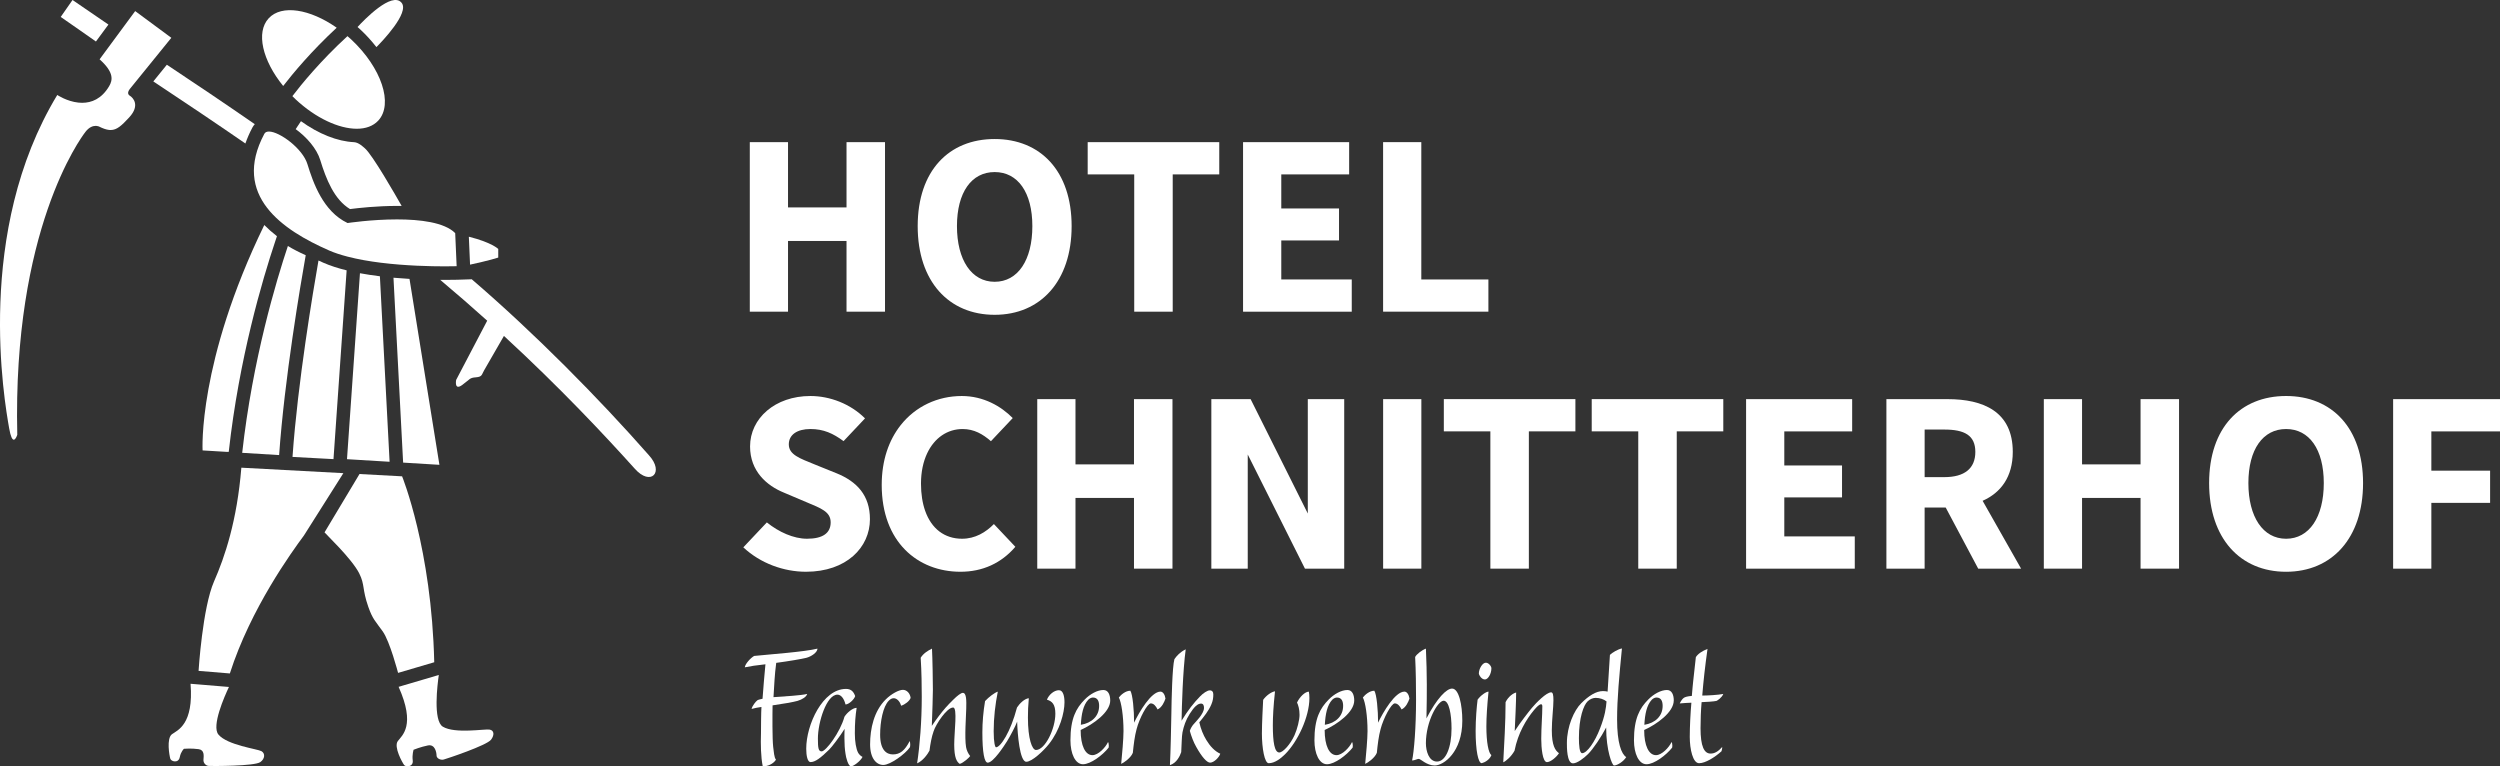
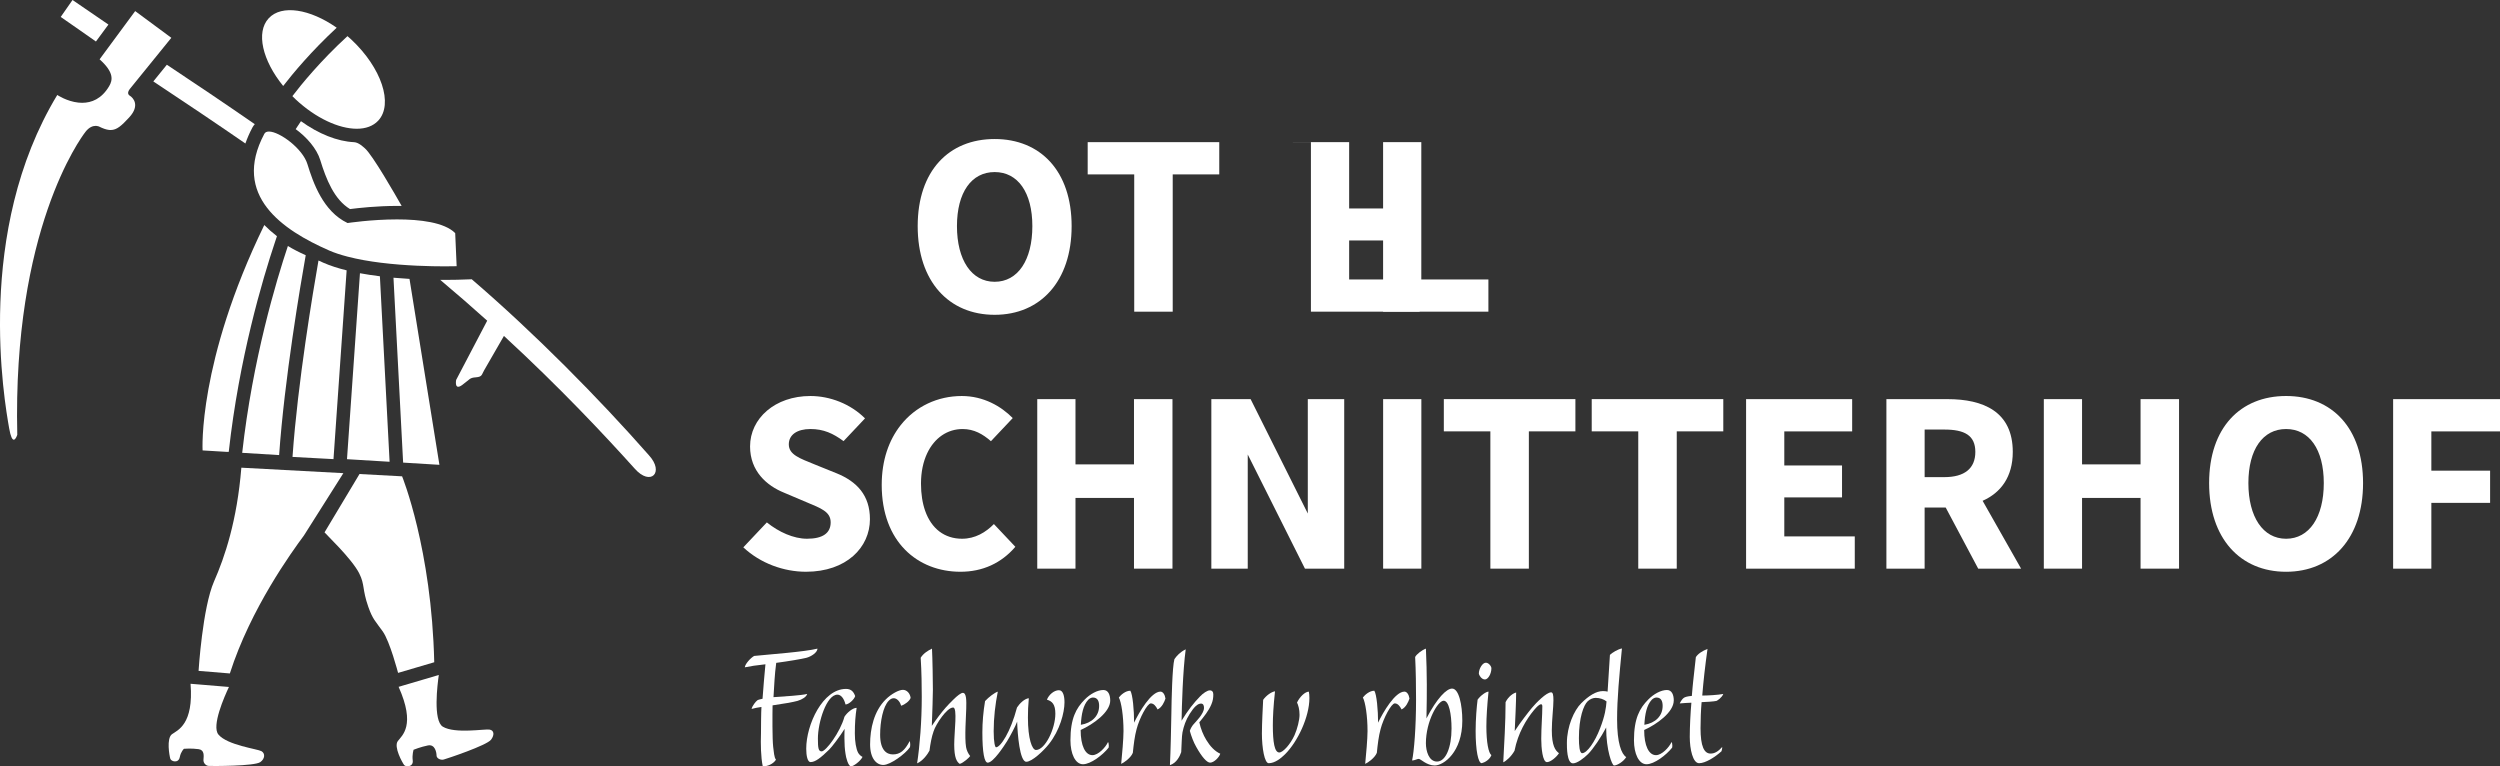
<svg xmlns="http://www.w3.org/2000/svg" id="Ebene_1" data-name="Ebene 1" viewBox="0 0 1559.76 478.15">
  <rect x="0" y="0" width="1559.76" height="478.15" fill="#333333" stroke="none" />
  <defs>
    <style>
      .cls-1 {
        fill: #fff;
      }
    </style>
  </defs>
  <path class="cls-1" d="m250.74,427.92l-2.05.6c10.81,24.14,2.15,30.33-.5,33.86-2.69,3.59,2.87,13.47,3.94,14.9,1.07,1.44,5.91,1.26,5.37-2.87-.46-3.57.54-6.64.54-6.64,0,0,4.47-1.8,8.95-2.69,4.48-.9,5.37,4.49,5.37,6.28s2.51,3.05,4.48,2.52c1.97-.54,26.86-8.8,29.55-12.4,2.15-2.87,1.97-5.74-.89-6.28-2.87-.54-21.63,2.76-29.2-1.8-6.25-3.76-3.36-26.54-2.53-32.27l-.47.14-22.56,6.64Z" />
  <path class="cls-1" d="m123.21,426.97l-4.32-.36c2.02,25.32-8.04,28.95-11.56,31.44-3.63,2.57-1.6,13.67-1.06,15.36.54,1.7,5.09,3.03,5.9-1.05.7-3.52,2.6-5.19,2.6-5.19,0,0,4.74-.4,9.17.24,3.72.54,3.18,4.13,3,6.69-.13,1.79,1.36,3.68,3.36,3.78,2,.1,28.47.18,32.1-2.39,2.91-2.06,3.2-5.42.72-6.83-2.49-1.4-21.26-3.7-26.84-10.37-4.41-5.27,3.72-23.7,6.56-29.7h-.11s-19.51-1.62-19.51-1.62Z" />
  <path class="cls-1" d="m210.07,17.3c-16.66-11.69-34.33-14.61-42.42-5.91-8.12,8.74-3.91,26.34,9.03,42.25,5.99-7.75,17.53-21.66,33.38-36.34Z" />
-   <path class="cls-1" d="m234.86,29.39c3.29-3.3,20.82-21.44,15.69-27.66-6.06-7.33-23.43,10.72-27.48,15.13.61.53,1.23,1.06,1.83,1.63,3.76,3.51,7.05,7.18,9.95,10.9Z" />
  <path class="cls-1" d="m199.81,99.87c3.65,11.89,8.7,24.65,18.57,30.57,5.18-.67,16.82-1.97,29.33-1.97.99,0,1.94.02,2.89.03-3.74-6.62-18.34-32.12-23.01-36.02-1.13-.95-3.77-3.56-6.62-3.77-10.4-.45-22.21-5.16-33.2-13.1l-3.3,4.96c6.88,5,13.13,12.1,15.34,19.3Z" />
-   <path class="cls-1" d="m310.86,160.71v-5.39s-4.02-4.04-18.35-7.63l.76,17.43c1.9-.41,12.7-2.78,17.59-4.42Z" />
  <path class="cls-1" d="m404.88,284.05c-31.41-35.7-71.47-76.26-110.55-109.81l-.66.02-8.51.28c-.12,0-2.96.09-7.63.09-.91,0-1.89,0-2.87-.02,10.25,8.6,20.03,17.12,29.31,25.47l-19.37,36.95s-1.34,6.9,3.75,3.18c5.09-3.73,4.49-4.49,8.58-4.8,4.09-.31,3.55-1.76,5.16-4.43,1.26-2.08,9.03-15.65,12.32-21.39,35.17,32.41,62.63,61.73,81.68,82.89,9.82,11.07,18.64,2.32,8.78-8.43Z" />
  <path class="cls-1" d="m251.47,287.66l.05.96,22.63,1.38-18.66-116c-3.25-.19-6.6-.43-10-.73l5.97,114.4Z" />
  <path class="cls-1" d="m216.27,168.68c-5.22-1.29-10.14-2.84-14.44-4.73-1.07-.47-2.09-.95-3.13-1.42-3.36,19.14-12.94,76.19-16.16,121.99l-.04.55,25.56,1.38.04-.53,8.12-116.54.05-.69Z" />
  <path class="cls-1" d="m171.64,150.81l1.15-3.45c-2.92-2.26-5.54-4.58-7.9-6.96-41.65,85.7-38.49,140.62-38.49,140.62l15.09.91h1.22l.04-.34c6.43-57.88,20.86-106.78,28.89-130.78Z" />
  <path class="cls-1" d="m224.29,295.75l-21.81,36.39c.14.49,17.03,16.35,21.66,25.64,3.58,7.18,1.74,9.67,5.64,20.82,2.71,7.76,4.51,9.03,8.99,15.31,4.48,6.28,9.59,25.91,9.59,25.91l22.56-6.64c-1.61-70.75-20.05-116-20.05-116l-26.59-1.43Z" />
  <path class="cls-1" d="m214.24,295.21l-63.66-3.42c-2.69,33.22-10.38,55.82-17.02,70.92-7.23,16.49-9.67,55.85-9.67,55.85l19.52,1.61c12.92-40.4,38.69-75.92,46.19-86.03l24.63-38.94Z" />
  <path class="cls-1" d="m158.95,77.47c-17.63-12.21-39.6-27.01-54.85-37.08l-8.44,10.41c18.07,11.94,41.71,27.85,57.44,38.73,1.15-3.29,2.59-6.62,4.39-9.99.4-.75.9-1.43,1.46-2.06Z" />
  <path class="cls-1" d="m45.25,0l-7.37,10.57c6.81,4.62,15.3,10.7,21.97,15.33l7.8-10.57C54.52,6.36,45.25,0,45.25,0Z" />
  <path class="cls-1" d="m216.49,286.49l26.58,1.61-6.05-115.71c-.16-.03-.3-.06-.47-.09-4.03-.5-8.05-1.1-11.97-1.83l-8.09,116.02Z" />
  <path class="cls-1" d="m174.15,283.92c3.33-47.48,13.35-106.4,16.59-124.69-4.36-1.95-8.06-3.89-11.13-5.74-7.16,21.4-22.05,70.85-28.5,129.03l23.04,1.4Z" />
  <path class="cls-1" d="m205.2,156.22c3.48,1.53,7.44,2.8,11.67,3.9,6.47,1.68,13.59,2.92,20.73,3.8,15.54,1.93,31.11,2.26,39.94,2.26,4.58,0,7.36-.09,7.36-.09l-.9-20.65c-6.74-6.76-22.01-8.55-36.29-8.55-16.06,0-30.86,2.26-30.86,2.26-15.22-7.18-21.49-25.14-25.07-36.81-2.98-9.69-17.42-20.27-23.99-20.27-1.34,0-2.35.44-2.87,1.42-20.59,38.61,11.64,60.15,40.3,72.73Z" />
  <path class="cls-1" d="m81.09,59.79c-1.71-1.03-1.53-2.71.53-5.04l25.27-31.16-22.55-16.67-22.2,30.09c9.13,8.17,8.18,13,5.97,16.74-4.75,8.03-11.06,10.39-16.84,10.39-.8,0-1.58-.04-2.35-.12-7.28-.77-13.19-4.77-13.19-4.77C-15.92,144.59,2.72,250.13,5.74,267.35c.92,5.25,1.93,6.9,2.79,6.98.03,0,.05,0,.08,0,1.23,0,2.17-3.07,2.17-3.07-2.98-127.57,39.47-184.98,42.51-188.96,2.36-3.08,4.76-3.76,6.4-3.76.22,0,.43,0,.62.03.93.1,1.5.39,1.5.39,2.47,1.23,4.47,1.92,6.24,2.11.33.03.64.05.96.05,3.92,0,6.82-2.71,11.56-7.82,7.17-7.73,2.22-12.49.51-13.52Z" />
  <path class="cls-1" d="m222.59,80.33c5.52,0,10.2-1.63,13.39-5.06,9.59-10.31,2.06-32.97-16.81-50.61-.79-.73-1.59-1.42-2.39-2.11-16.84,15.44-28.9,30.26-34.36,37.43.67.67,1.33,1.35,2.03,2.01,12.59,11.77,27.06,18.34,38.14,18.34Z" />
-   <path class="cls-1" d="m467.8,88.69h23.85v40.72h36.5v-40.72h24.01v105.77h-24.01v-44.12h-36.5v44.12h-23.85v-105.77Z" />
  <path class="cls-1" d="m644.09,141.09c0-21.09-9.09-33.74-23.52-33.74s-23.52,12.66-23.52,33.74,9.08,34.72,23.52,34.72,23.52-13.46,23.52-34.72Zm-71.54,0c0-34.55,19.47-54.35,48.02-54.35s48.02,19.96,48.02,54.35-19.47,55.32-48.02,55.32-48.02-20.76-48.02-55.32Z" />
  <path class="cls-1" d="m707.65,108.81h-29.04v-20.12h82.09v20.12h-29.04v85.65h-24.01v-85.65Z" />
-   <path class="cls-1" d="m775.55,88.69h66.19v20.12h-42.34v21.25h36.02v19.96h-36.02v24.33h43.96v20.12h-67.81v-105.77Z" />
+   <path class="cls-1" d="m775.55,88.69h66.19v20.12v21.25h36.02v19.96h-36.02v24.33h43.96v20.12h-67.81v-105.77Z" />
  <path class="cls-1" d="m862.91,88.69h23.85v85.66h41.86v20.12h-65.7v-105.77Z" />
  <path class="cls-1" d="m470.54,409.24c9.84-1,31.54-2.56,39.48-4.56,0,2.23-3.58,4.88-7.05,5.77-2.68.67-11.07,2.11-18.68,3.11-1.01,7.46-1.25,14.16-1.7,21.4,7.5-.56,16.76-1.01,21.01-2.01-.45,1.78-3.02,3.46-6.04,4.34-2.8.77-8.51,1.78-15.55,2.78-.11,5.9-.19,20.71.37,25.83.45,3.12.54,6.62,1.76,8.07-1.79,2.79-5.34,4.18-8.25,4.18-1.23-6.01-1.33-13.89-1.11-20.69,0-2.67.07-13.49.29-16.39-1.79.22-4.59.78-6.15,1.23.33-1.78,2.58-4.68,3.7-5.46,1.12-.56,2.24-.56,3.13-.89.56-7.24,1.14-14.94,1.81-21.5-6.04.67-9.17,1.12-12.86,1.89.11-2,3.47-5.77,5.82-7.11Z" />
  <path class="cls-1" d="m533.55,434.29c-.56,2-3.91,5.23-6.04,5.23-.89-3.68-2.79-6.13-5.03-6.13-6.82,0-12.19,17.26-12.19,27.38,0,6.02.34,8.02,2.35,8.02,2.57,0,11.52-11.81,14.21-21.6,1.79-2.78,5.26-5.57,7.61-5.57-.78,5.12-1.12,9.46-1.12,16.03,0,5.01.78,9.58,2.01,11.91.56,1.11,1.79,2.23,2.79,2.67-1.34,2.78-5.82,5.9-7.16,5.9-1.79,0-3.24-5.78-3.47-7.9-.45-2.78-.67-6.01-.67-9.69,0-1.89,0-3.78.11-5.79-2.68,4.34-8.05,11.47-9.62,12.92-5.48,5.34-8.73,7.79-11.63,7.79-1.9,0-2.69-4.01-2.69-8.35,0-15.03,10.29-37.3,24.83-37.3,3.13,0,4.7,1.67,5.7,4.46Z" />
  <path class="cls-1" d="m551.13,477.26c-4.36,0-8.27-4.12-8.27-12.81,0-10.01,2.46-20.82,9.73-28.05,3.58-3.57,8.28-6.01,10.74-6.01s4.48,2.23,4.81,5.01c-.56,1.89-3.58,4.23-5.93,4.9-.79-2.9-2.8-4.68-4.59-4.68-1.23,0-2.13.56-3.13,1.56-3.58,3.68-5.37,12.91-5.37,21.26,0,9.57,4.03,12.24,7.94,12.24,4.47,0,7.38-2.33,10.51-8.35.23.78.33,1.45.33,2.34,0,.67-.11,1.22-.22,1.56-2.8,4.12-12.19,11.02-16.56,11.02Z" />
  <path class="cls-1" d="m581.47,404.67c.33,6.23.56,20.59.56,25.72,0,4.45-.34,13.03-.67,22.49,3.25-4.79,5.82-8.12,8.61-11.36,1.9-2.11,8.39-9.24,10.74-9.24s2.24,5.01,2.13,9.8c-.11,4.79-1.12,18.15-.11,24.05.34,2.01,1.34,4.12,2.57,5.57-.56.89-4.02,4.12-6.49,4.9-1.9-1.22-3.47-3.89-3.47-12.02s2.13-23.16-.67-23.16c-3.92,0-10.74,10.35-12.19,14.8-1.23,3.46-2.02,7.8-2.57,12.14-1.34,2.45-4.14,6.34-7.72,7.9,1.68-11.02,2.9-26.17,2.9-41.52,0-6.23-.11-15.7-.67-24.38,1.68-2.67,4.47-4.45,7.05-5.68Z" />
  <path class="cls-1" d="m622.53,431.5c-1.56,7.8-2.57,16.26-2.57,24.72,0,7.24.9,10.02,1.46,10.02,2.79,0,9.06-9.46,13.09-24.82,1.57-2.45,4.7-5.57,7.38-5.79-.45,6.01-.56,6.9-.56,12.14,0,13.13,2.57,20.15,5.03,20.15,5.7,0,12.08-13.25,12.08-22.6,0-5.79-1.9-7.79-5.26-8.79,1.23-3.12,4.47-5.9,7.5-5.9,2.68,0,3.46,3.89,3.46,7.57,0,6.45-2.91,17.48-9.73,26.05-3.36,4.23-10.52,11.02-14.1,11.02-4.14,0-5.48-17.48-5.7-25.05-.9,2.56-4.48,9.35-6.38,12.36-1.68,2.67-8.5,13.25-11.97,13.25-2.13,0-3.35-6.34-3.35-18.93,0-6.12.56-12.91,1.68-19.49,2.34-2.56,5.93-5.23,7.94-5.9Z" />
  <path class="cls-1" d="m678.93,436.62c-3.14,3.34-4.25,9.02-4.59,15.59,6.82-1.12,11.41-5.46,11.41-11.8,0-2.67-.79-5.23-3.92-5.23-.89,0-2.24.67-2.9,1.44Zm13.75.44c0,7.24-10.51,14.81-18.46,18.38,0,9.91,2.91,15.7,7.38,15.7,3.58,0,8.17-4.79,9.73-8.24.22.44.45,1.11.45,2.11,0,.33,0,1.11-.11,1.44-3.69,4.68-11.19,10.36-16,10.36s-7.82-6.57-7.82-14.92c0-13.69,3.58-20.04,8.83-25.38,3.47-3.57,8.05-6.02,11.74-6.02,3.02,0,4.25,3.01,4.25,6.57Z" />
  <path class="cls-1" d="m705.22,430.95c1.46,2.22,2.35,12.13,2.35,19.93,3.13-6.57,10.63-19.38,16.44-19.38,1.57,0,2.79,1.89,3.13,4.34-.67,2-2.12,5.46-4.92,6.79-1.12-2.23-2.46-3.78-4.25-3.78-2.13,0-7.05,9.13-8.84,16.03-1.23,4.57-1.79,9.36-2.35,14.81-1.23,3.12-5.48,6.12-7.27,6.9.56-5.57,1.45-15.7,1.45-20.48,0-9.35-1.34-18.04-2.91-20.93,1.34-1.78,4.25-4.23,7.16-4.23Z" />
  <path class="cls-1" d="m744.58,451.99c1.34-1.56,2.57-2.78,3.69-4.23,1.57-2,2.91-4.23,2.91-6.12,0-1.67-.56-2.67-1.9-2.67-2.01,0-4.25,2-7.05,6.46-2.46,3.89-3.69,7.68-4.47,11.46-.45,2-.56,8.68-.79,12.36-.78,2.34-2.79,6.79-7.05,8.13.45-8.47.78-25.16.9-31.95.11-8.47.56-29.4,1.9-34.18,1.46-2.11,3.58-4.45,7.05-6.13-1.79,13.14-2.46,35.96-2.58,44.53,3.91-6.46,7.72-11.25,11.52-15.14,1.9-2.01,4.59-3.79,6.04-3.79,1.57,0,2.24,1.01,2.24,2.56,0,2.01-.22,3.9-1.23,6.24-1.68,4-4.59,7.57-7.5,11.13.9,4.12,2.46,7.91,4.36,11.03,2.35,3.89,5.25,7.01,8.72,8.57-.67,2.22-3.91,5.57-6.37,5.57-1.9,0-5.03-3.34-8.62-9.8-1.68-2.9-3.13-6.79-4.02-10.02.45-1.45,1.45-3.12,2.24-4.01Z" />
  <path class="cls-1" d="m787.31,457.45c0-5.79.56-16.81.78-20.82,1.79-2.56,4.92-4.9,7.39-5.34-1.01,9.46-1.35,15.81-1.35,21.27,0,10.35,1.01,16.92,4.03,16.92,2.24,0,6.82-4.9,9.5-10.8,1.79-4.01,3.13-9.58,3.13-12.69,0-3.46-.78-6.02-1.57-7.68,1.68-3.56,5.03-6.79,7.38-6.79.22.78.34,2.79.34,4.01,0,11.69-7.27,27.17-15.21,35.07-2.57,2.56-6.38,5.57-10.18,5.57-2.57,0-4.25-9.24-4.25-18.7Z" />
-   <path class="cls-1" d="m831.15,436.62c-3.13,3.34-4.25,9.02-4.58,15.59,6.82-1.12,11.41-5.46,11.41-11.8,0-2.67-.78-5.23-3.91-5.23-.89,0-2.24.67-2.91,1.44Zm13.76.44c0,7.24-10.51,14.81-18.45,18.38,0,9.91,2.91,15.7,7.38,15.7,3.58,0,8.16-4.79,9.73-8.24.22.44.44,1.11.44,2.11,0,.33,0,1.11-.11,1.44-3.69,4.68-11.18,10.36-15.99,10.36s-7.83-6.57-7.83-14.92c0-13.69,3.58-20.04,8.84-25.38,3.46-3.57,8.05-6.02,11.74-6.02,3.02,0,4.25,3.01,4.25,6.57Z" />
  <path class="cls-1" d="m857.45,430.95c1.45,2.22,2.35,12.13,2.35,19.93,3.13-6.57,10.62-19.38,16.44-19.38,1.56,0,2.79,1.89,3.13,4.34-.67,2-2.12,5.46-4.92,6.79-1.12-2.23-2.46-3.78-4.25-3.78-2.13,0-7.05,9.13-8.84,16.03-1.23,4.57-1.79,9.36-2.34,14.81-1.23,3.12-5.48,6.12-7.27,6.9.56-5.57,1.46-15.7,1.46-20.48,0-9.35-1.34-18.04-2.91-20.93,1.34-1.78,4.25-4.23,7.16-4.23Z" />
  <path class="cls-1" d="m889.63,463.79c0,4.68,1.79,11.35,6.93,11.35,5.48,0,9.06-8.9,9.06-20.59,0-8.91-1.57-17.37-4.92-17.37-3.58,0-11.08,12.69-11.08,26.61Zm0-59.12c.34,6.68.56,16.81.56,22.27,0,3.34,0,14.36-.22,21.26,6.6-12.69,12.53-18.59,15.99-18.59,4.25,0,6.38,10.13,6.38,20.04,0,19.6-11.63,27.94-17.23,27.94-5.03,0-8.72-4.12-9.95-4.12-1.01,0-2.58,1.01-4.15,1.01,1.23-5.57,2.47-20.6,2.47-37.96,0-8.13-.12-18.15-.56-26.61.89-1.78,4.25-4.34,6.71-5.23Z" />
  <path class="cls-1" d="m930.49,416.92c0,3.56-2.13,7.01-4.03,7.01-2.24,0-3.8-2.89-3.8-3.67,0-3.01,2.24-6.79,4.36-6.79,1.8,0,3.47,2.23,3.47,3.46Zm-3.14,36.07c0,10.35,1.34,16.81,3.14,18.15-1.12,2.89-4.14,4.56-6.04,5.01-2.24,0-3.8-8.12-3.8-20.03,0-7.46.67-15.25,1.23-19.6,2.01-2.78,5.37-5.01,6.82-5.01-.89,8.91-1.34,16.14-1.34,21.49Z" />
  <path class="cls-1" d="m945.93,432.06c0,5.57-.56,17.26-.89,24.05,3.8-5.79,8.16-11.36,10.73-14.48,2.68-3.23,9.06-9.68,11.97-9.68,1.12,0,1.45,1.55,1.45,5.01,0,4.34-1.01,12.36-1.01,18.71,0,9.46,2.12,12.58,4.47,14.25-1.56,2.45-5.25,5.57-7.49,5.57-2.79,0-3.57-9.02-3.57-14.47,0-7.24.67-14.48.67-20.37,0-1.89-1.46-2.11-5.26,2.45-4.7,5.67-9.95,14.25-12.08,25.27-2.02,3.67-5.26,6.45-7.04,7.23.56-10.69,1.45-25.04,1.45-37.52,1.68-3.45,4.81-5.67,6.6-6.01Z" />
  <path class="cls-1" d="m985.09,460.45c0,4.56.34,9.46,2.02,9.46,3.02,0,7.94-7.01,11.18-15.47,3.13-8.13,3.69-12.58,4.03-16.81-1.57-1.33-4.26-2.23-6.72-2.23-1.68,0-3.46.67-5.03,2.12-2.57,2.45-5.48,10.24-5.48,22.93Zm26.84-55.89c-1.68,17.37-3.02,31.28-3.02,44.31,0,14.7,2.69,21.6,5.7,23.49-1.79,2.89-5.7,5.23-7.6,5.23-1.23,0-4.92-9.46-4.92-23.71-3.13,6.01-8.17,13.48-11.3,16.59-2.68,2.67-6.82,5.79-9.4,5.79-3.91,0-3.8-10.36-3.8-12.69,0-10.36,4.47-20.38,8.95-24.83,4.7-4.67,9.28-7.57,13.54-7.57,1.01,0,2.12.11,2.91.33.45-7.46.89-13.58,1.45-22.93,1.57-1.45,4.81-3.46,7.5-4.01Z" />
  <path class="cls-1" d="m1030.51,436.62c-3.13,3.34-4.25,9.02-4.59,15.59,6.83-1.12,11.41-5.46,11.41-11.8,0-2.67-.78-5.23-3.91-5.23-.9,0-2.24.67-2.91,1.44Zm13.75.44c0,7.24-10.51,14.81-18.45,18.38,0,9.91,2.91,15.7,7.38,15.7,3.58,0,8.17-4.79,9.73-8.24.22.44.45,1.11.45,2.11,0,.33,0,1.11-.11,1.44-3.69,4.68-11.18,10.36-15.99,10.36s-7.83-6.57-7.83-14.92c0-13.69,3.58-20.04,8.84-25.38,3.47-3.57,8.05-6.02,11.75-6.02,3.02,0,4.25,3.01,4.25,6.57Z" />
  <path class="cls-1" d="m647.15,249.02h23.85v40.71h36.5v-40.71h24.01v105.76h-24.01v-44.12h-36.5v44.12h-23.85v-105.76Z" />
  <rect class="cls-1" x="862.94" y="249.02" width="23.85" height="105.76" />
  <path class="cls-1" d="m929.85,269.13h-29.04v-20.12h82.09v20.12h-29.04v85.65h-24.01v-85.65Z" />
  <path class="cls-1" d="m1022.12,269.13h-29.04v-20.12h82.09v20.12h-29.04v85.65h-24.01v-85.65Z" />
  <path class="cls-1" d="m1089.38,249.02h66.19v20.12h-42.34v21.25h36.02v19.95h-36.02v24.33h43.97v20.12h-67.81v-105.76Z" />
  <path class="cls-1" d="m1200.79,297.68h12.33c12.49,0,19.3-5.35,19.3-15.73s-6.81-13.95-19.3-13.95h-12.33v29.68Zm33.42,57.1l-20.28-38.12h-13.15v38.12h-23.85v-105.76h38.13c22.39,0,40.72,7.78,40.72,32.93,0,15.57-7.46,25.47-18.82,30.5l24.01,42.34h-26.76Z" />
  <path class="cls-1" d="m1275.15,249.02h23.85v40.71h36.5v-40.71h24.01v105.76h-24.01v-44.12h-36.5v44.12h-23.85v-105.76Z" />
  <path class="cls-1" d="m1449.82,301.41c0-21.08-9.08-33.74-23.52-33.74s-23.52,12.66-23.52,33.74,9.09,34.72,23.52,34.72,23.52-13.47,23.52-34.72Zm-71.54,0c0-34.55,19.47-54.34,48.02-54.34s48.02,19.95,48.02,54.34-19.47,55.32-48.02,55.32-48.02-20.76-48.02-55.32Z" />
  <path class="cls-1" d="m1493.09,249.02h66.67v20.12h-42.83v24.49h36.66v20.12h-36.66v41.04h-23.85v-105.76Z" />
  <path class="cls-1" d="m838.66,249.02h-22.72v71.37l-35.68-71.37h-24.5v105.76h22.71v-71.22l35.69,71.22h24.5v-105.76Z" />
  <path class="cls-1" d="m1060.97,454.32c0-5.12.22-11.13.67-16.25,2.01,0,8.16-.44,9.28-.77.56-.23,3.35-2,4.25-4.34-3.56.67-9.76,1-13.13,1,.18-2.24.39-4.57.62-6.98.21-2.19.44-4.44.71-6.77.54-4.77,1.17-9.82,1.95-15.35-3.15,1.24-5.87,2.94-7.27,5.12-.59,4.97-1.17,10.18-1.72,15.59-.1.87-.21,1.93-.3,3.06-.17,1.83-.34,3.68-.49,5.56-2.86.22-4.08.67-4.86,1.11-.9.56-1.9,1.89-2.69,3.57,2.35-.12,4.81-.45,7.27-.45-.56,6.35-1.01,15.04-1.01,21.38,0,7.57,1.9,16.37,5.82,16.37s9.84-3.68,13.98-7.46c.34-.88.45-1.89.45-2.67-2.58,2.9-4.81,4.12-7.27,4.12-4.03,0-6.26-4.56-6.26-15.81Z" />
  <path class="cls-1" d="m521.82,295.24l-10.44-4.22-3.18-1.29c-9.09-3.73-16.06-6-16.06-12.49,0-6,5.19-9.57,13.47-9.57s14.16,2.75,20.69,7.55l13.27-14.07.11-.13c-9.09-9.08-21.9-13.95-34.07-13.95-22.06,0-37.64,13.95-37.64,31.47,0,15.41,10.38,24.49,21.26,28.87l4.78,2.03,9,3.81c9.25,3.89,15.25,6,15.25,12.65s-4.86,10.22-14.76,10.22c-8.37,0-17.6-4.17-25.06-10.19l-14.68,15.55c10.71,10.05,25.3,15.24,39.09,15.24,25.31,0,39.91-15.25,39.91-32.77,0-14.93-8.11-23.52-20.93-28.72Z" />
  <path class="cls-1" d="m620.1,326.96c-5.09,5.16-11.66,9.16-19.86,9.16-10.9,0-19.08-6.22-23.02-17.39-1.69-4.79-2.61-10.48-2.61-17,0-7.39,1.42-13.74,3.85-18.91,4.55-9.68,12.69-15.15,22.11-15.15,7.16,0,12.61,3.17,17.68,7.59l13.6-14.42c-7.14-7.29-18.16-13.77-31.77-13.77-15,0-28.86,6.42-38.17,18.22-7.31,9.26-11.8,21.84-11.8,37.25,0,35.53,22.39,54.18,49.15,54.18,13.79,0,25.47-5.35,34.23-15.57l-13.39-14.19Z" />
</svg>